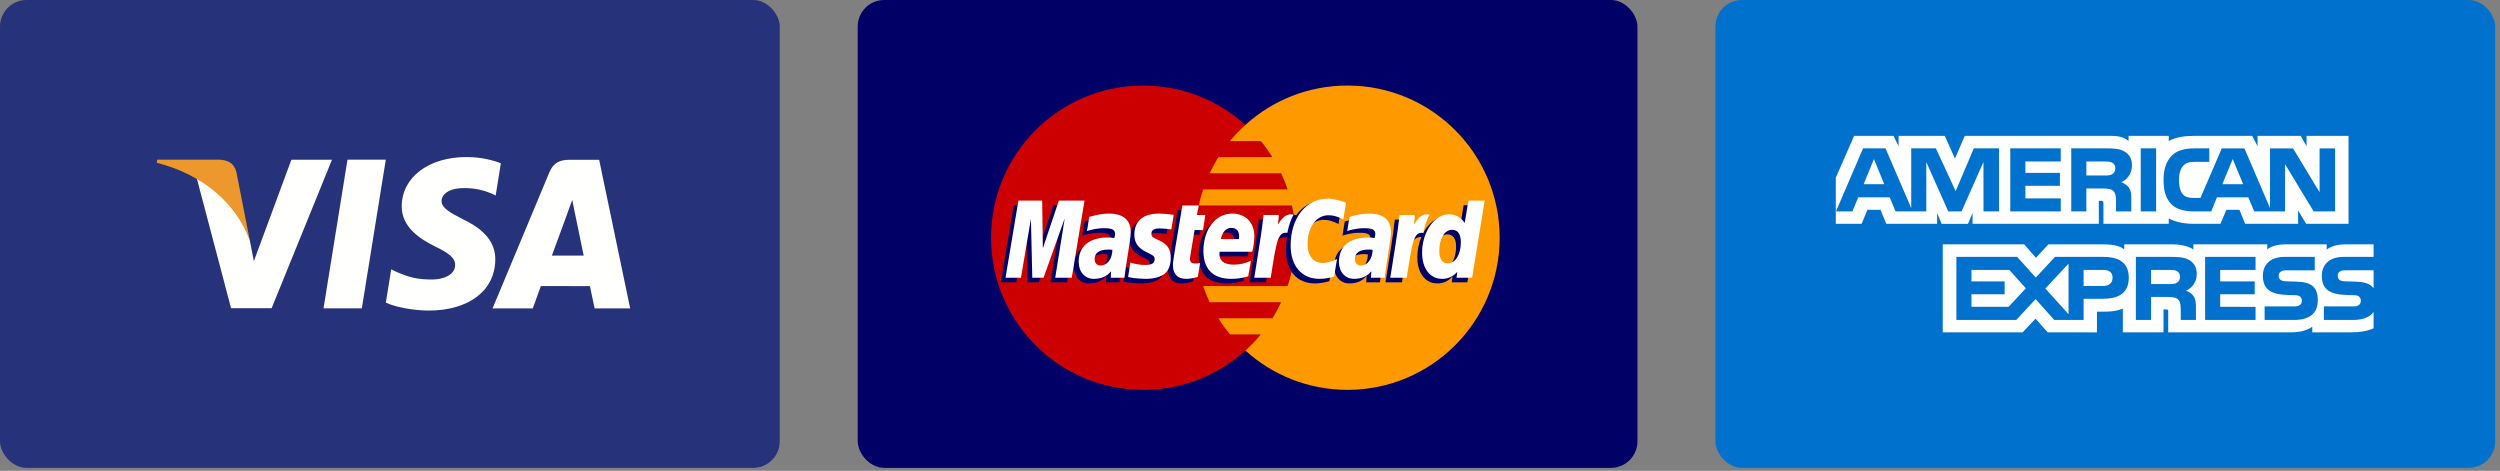
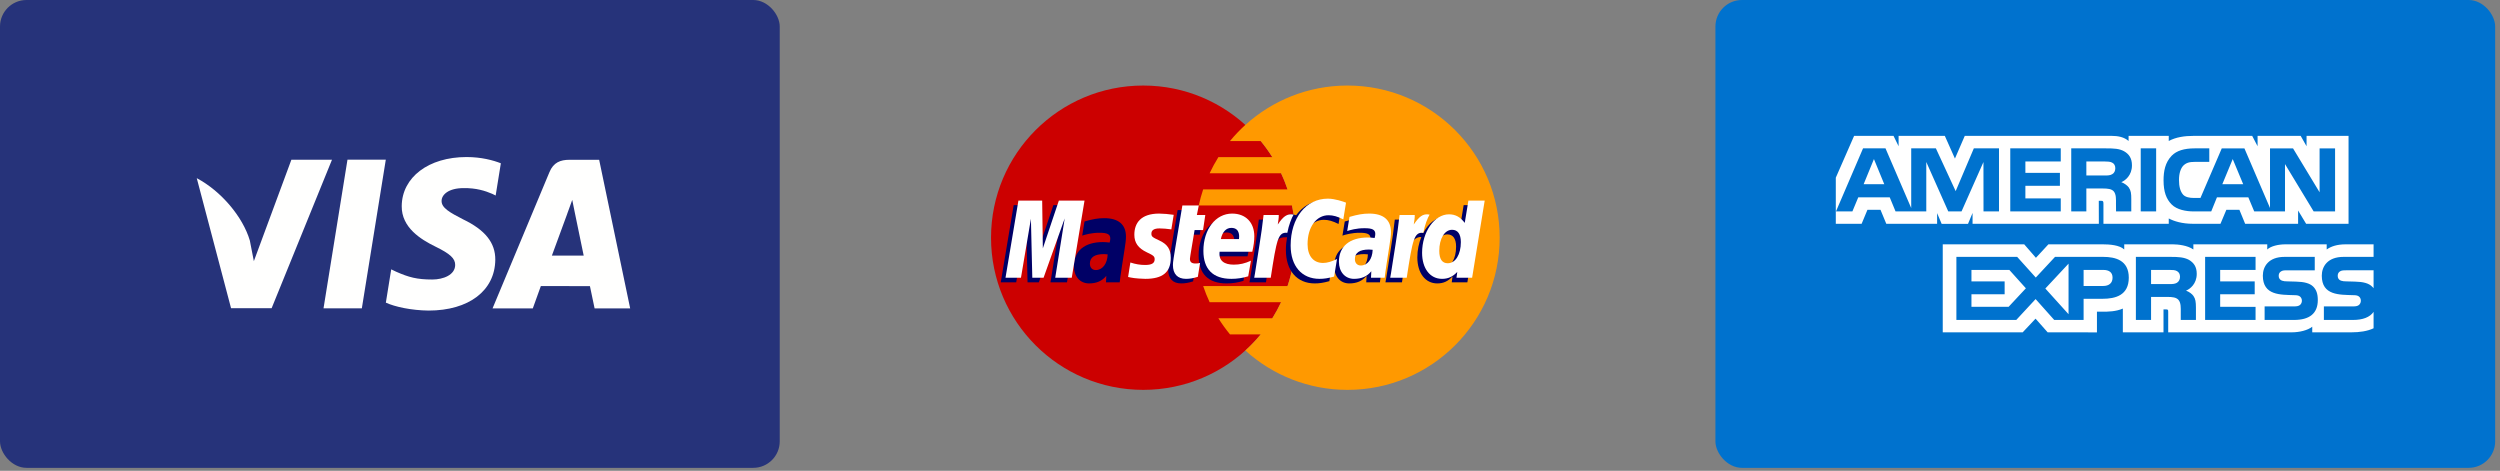
<svg xmlns="http://www.w3.org/2000/svg" width="377px" height="71px" viewBox="0 0 377 71" version="1.1">
  <rect x="0" y="0" width="377" height="71" fill="#808080" stroke="none" />
  <title>cards</title>
  <desc>Created with Sketch.</desc>
  <defs />
  <g id="Payment-badge-set" stroke="none" stroke-width="1" fill="none" fill-rule="evenodd">
    <g id="Desktop" transform="translate(-48, -174)">
      <g id="cards" transform="translate(48, 174)">
        <g id="MasterCard-dark" transform="translate(129.343, 0)">
-           <rect id="Rectangle" fill="#000066" x="0" y="0" width="117.585" height="70.551" rx="4" />
          <path d="M65.999,35.846 C65.999,48.52 55.726,58.792 43.053,58.792 C30.379,58.792 20.105,48.52 20.105,35.846 C20.105,23.173 30.379,12.899 43.053,12.899 C55.726,12.899 65.999,23.173 65.999,35.846" id="Fill-333" fill="#CC0000" />
          <path d="M73.86,12.899 C67.929,12.899 62.528,15.149 58.455,18.839 C57.626,19.591 56.852,20.403 56.138,21.268 L60.775,21.268 C61.408,22.039 61.991,22.849 62.524,23.698 L54.389,23.698 C53.902,24.478 53.46,25.289 53.067,26.129 L63.845,26.129 C64.214,26.915 64.538,27.725 64.817,28.558 L52.095,28.558 C51.83,29.349 51.607,30.16 51.428,30.987 L65.483,30.987 C65.82,32.554 65.999,34.179 65.999,35.846 C65.999,38.394 65.583,40.846 64.817,43.136 L52.095,43.136 C52.374,43.968 52.698,44.779 53.066,45.567 L63.845,45.567 C63.452,46.404 63.011,47.215 62.522,47.997 L54.389,47.997 C54.919,48.843 55.504,49.654 56.138,50.424 L60.773,50.424 C60.061,51.29 59.286,52.102 58.455,52.854 C62.528,56.544 67.929,58.792 73.86,58.792 C86.533,58.792 96.806,48.52 96.806,35.846 C96.806,23.174 86.533,12.899 73.86,12.899" id="Fill-334" fill="#FF9900" />
          <path d="M37.694,38.358 C37.432,38.329 37.317,38.319 37.138,38.319 C35.726,38.319 35.012,38.804 35.012,39.761 C35.012,40.35 35.36,40.725 35.904,40.725 C36.919,40.725 37.65,39.759 37.694,38.358 L37.694,38.358 Z M39.506,42.576 L37.441,42.576 L37.489,41.595 C36.859,42.37 36.019,42.74 34.878,42.74 C33.528,42.74 32.602,41.686 32.602,40.155 C32.602,37.849 34.212,36.505 36.976,36.505 C37.259,36.505 37.621,36.531 37.991,36.578 C38.068,36.265 38.088,36.133 38.088,35.964 C38.088,35.337 37.655,35.102 36.491,35.102 C35.272,35.09 34.267,35.394 33.854,35.529 C33.88,35.372 34.2,33.4 34.2,33.4 C35.441,33.035 36.259,32.899 37.181,32.899 C39.32,32.899 40.454,33.859 40.451,35.675 C40.455,36.162 40.374,36.76 40.249,37.55 C40.033,38.921 39.569,41.861 39.506,42.576 L39.506,42.576 Z" id="Fill-336" fill="#000066" />
          <polyline id="Fill-337" fill="#000066" points="31.56 42.576 29.068 42.576 30.496 33.629 27.309 42.576 25.611 42.576 25.401 33.679 23.902 42.576 21.57 42.576 23.518 30.937 27.1 30.937 27.317 37.452 29.502 30.937 33.486 30.937 31.56 42.576" />
          <path d="M76.938,38.358 C76.676,38.329 76.563,38.319 76.383,38.319 C74.97,38.319 74.257,38.804 74.257,39.761 C74.257,40.35 74.604,40.725 75.149,40.725 C76.164,40.725 76.895,39.759 76.938,38.358 L76.938,38.358 Z M78.751,42.576 L76.687,42.576 L76.734,41.595 C76.104,42.37 75.264,42.74 74.124,42.74 C72.772,42.74 71.848,41.686 71.848,40.155 C71.848,37.849 73.458,36.505 76.221,36.505 C76.504,36.505 76.865,36.531 77.236,36.578 C77.313,36.265 77.333,36.133 77.333,35.964 C77.333,35.337 76.899,35.102 75.736,35.102 C74.517,35.09 73.512,35.394 73.098,35.529 C73.125,35.372 73.445,33.4 73.445,33.4 C74.686,33.035 75.505,32.899 76.425,32.899 C78.566,32.899 79.698,33.859 79.696,35.675 C79.7,36.162 79.62,36.76 79.494,37.55 C79.279,38.921 78.813,41.861 78.751,42.576 L78.751,42.576 Z" id="Fill-338" fill="#000066" />
          <path d="M50.577,42.432 C49.895,42.647 49.364,42.74 48.787,42.74 C47.514,42.74 46.819,42.008 46.819,40.66 C46.801,40.242 47.002,39.141 47.16,38.137 C47.304,37.253 48.241,31.678 48.241,31.678 L50.716,31.678 L50.427,33.111 L51.923,33.111 L51.586,35.386 L50.085,35.386 C49.797,37.185 49.387,39.428 49.382,39.725 C49.382,40.213 49.643,40.427 50.236,40.427 C50.519,40.427 50.739,40.398 50.907,40.337 L50.577,42.432" id="Fill-339" fill="#000066" />
          <path d="M58.169,42.356 C57.318,42.616 56.499,42.743 55.629,42.74 C52.856,42.736 51.411,41.289 51.411,38.517 C51.411,35.282 53.249,32.899 55.745,32.899 C57.787,32.899 59.091,34.233 59.091,36.324 C59.091,37.019 59.002,37.696 58.785,38.652 L53.854,38.652 C53.688,40.026 54.566,40.597 56.008,40.597 C56.893,40.597 57.693,40.415 58.581,40.002 L58.169,42.356 L58.169,42.356 Z M56.777,36.744 C56.792,36.547 57.04,35.055 55.624,35.055 C54.837,35.055 54.272,35.656 54.043,36.744 L56.777,36.744 L56.777,36.744 Z" id="Fill-340" fill="#000066" />
-           <path d="M41,36.103 C41,37.3 41.58,38.125 42.897,38.746 C43.905,39.22 44.062,39.361 44.062,39.791 C44.062,40.38 43.617,40.647 42.632,40.647 C41.888,40.647 41.197,40.531 40.399,40.273 C40.399,40.273 40.072,42.36 40.057,42.46 C40.623,42.582 41.128,42.697 42.649,42.74 C45.278,42.74 46.492,41.739 46.492,39.576 C46.492,38.275 45.984,37.512 44.736,36.938 C43.692,36.459 43.571,36.351 43.571,35.91 C43.571,35.398 43.986,35.137 44.79,35.137 C45.279,35.137 45.947,35.189 46.581,35.278 L46.935,33.083 C46.29,32.98 45.312,32.899 44.742,32.899 C41.956,32.899 40.991,34.354 41,36.103" id="Fill-341" fill="#000066" />
          <path d="M70.285,33.149 C70.977,33.149 71.623,33.329 72.511,33.777 L72.919,31.251 C72.553,31.108 71.269,30.266 70.181,30.266 C68.514,30.266 67.104,31.094 66.113,32.458 C64.667,31.979 64.072,32.947 63.344,33.912 L62.697,34.062 C62.746,33.745 62.79,33.43 62.776,33.111 L60.487,33.111 C60.175,36.041 59.621,39.008 59.188,41.939 L59.075,42.576 L61.567,42.576 C61.983,39.873 62.21,38.143 62.349,36.971 L63.287,36.451 C63.428,35.929 63.866,35.753 64.747,35.774 C64.632,36.392 64.569,37.042 64.569,37.714 C64.569,40.812 66.242,42.74 68.923,42.74 C69.614,42.74 70.207,42.649 71.126,42.399 L71.562,39.747 C70.736,40.152 70.06,40.344 69.447,40.344 C67.998,40.344 67.122,39.274 67.122,37.508 C67.122,34.944 68.424,33.149 70.285,33.149" id="Fill-342" fill="#000066" />
          <path d="M91.376,30.937 L90.823,34.3 C90.143,33.404 89.411,32.754 88.445,32.754 C87.188,32.754 86.044,33.707 85.295,35.111 C84.251,34.894 83.173,34.526 83.173,34.526 L83.173,34.535 C83.256,33.751 83.291,33.274 83.282,33.111 L80.994,33.111 C80.683,36.041 80.129,39.008 79.696,41.939 L79.581,42.576 L82.074,42.576 C82.411,40.392 82.668,38.576 82.857,37.138 C83.71,36.367 84.136,35.698 84.995,35.741 C84.614,36.663 84.392,37.724 84.392,38.813 C84.392,41.178 85.588,42.74 87.399,42.74 C88.312,42.74 89.013,42.425 89.696,41.695 L89.579,42.576 L91.936,42.576 L93.834,30.937 L91.376,30.937 L91.376,30.937 Z M88.261,40.39 C87.413,40.39 86.984,39.761 86.984,38.523 C86.984,36.663 87.786,35.344 88.916,35.344 C89.772,35.344 90.236,35.995 90.236,37.198 C90.236,39.074 89.42,40.39 88.261,40.39 L88.261,40.39 Z" id="Fill-343" fill="#000066" />
          <polyline id="Fill-344" fill="#FFFFFF" points="32.276 41.885 29.785 41.885 31.213 32.939 28.027 41.885 26.328 41.885 26.119 32.99 24.619 41.885 22.287 41.885 24.235 30.247 27.817 30.247 27.917 37.452 30.334 30.247 34.203 30.247 32.276 41.885" />
-           <path d="M38.411,37.669 C38.15,37.639 38.034,37.63 37.855,37.63 C36.443,37.63 35.728,38.114 35.728,39.07 C35.728,39.659 36.077,40.036 36.622,40.036 C37.636,40.036 38.368,39.07 38.411,37.669 L38.411,37.669 Z M40.223,41.885 L38.159,41.885 L38.206,40.905 C37.576,41.679 36.736,42.05 35.595,42.05 C34.245,42.05 33.32,40.994 33.32,39.463 C33.32,37.158 34.93,35.815 37.693,35.815 C37.976,35.815 38.338,35.841 38.709,35.889 C38.785,35.576 38.806,35.443 38.806,35.273 C38.806,34.647 38.372,34.414 37.208,34.414 C35.989,34.399 34.984,34.703 34.571,34.838 C34.597,34.681 34.917,32.71 34.917,32.71 C36.158,32.346 36.977,32.208 37.898,32.208 C40.037,32.208 41.17,33.17 41.168,34.984 C41.172,35.471 41.092,36.072 40.967,36.86 C40.75,38.229 40.286,41.171 40.223,41.885 L40.223,41.885 Z" id="Fill-345" fill="#FFFFFF" />
          <path d="M73.636,30.56 L73.228,33.086 C72.338,32.639 71.694,32.458 71.003,32.458 C69.143,32.458 67.838,34.256 67.838,36.819 C67.838,38.586 68.715,39.653 70.163,39.653 C70.777,39.653 71.454,39.463 72.279,39.056 L71.841,41.708 C70.924,41.958 70.33,42.05 69.64,42.05 C66.958,42.05 65.287,40.121 65.287,37.025 C65.287,32.864 67.596,29.956 70.898,29.956 C71.986,29.956 73.271,30.417 73.636,30.56" id="Fill-346" fill="#FFFFFF" />
          <path d="M77.654,37.669 C77.395,37.639 77.279,37.63 77.1,37.63 C75.689,37.63 74.974,38.114 74.974,39.07 C74.974,39.659 75.322,40.036 75.866,40.036 C76.881,40.036 77.613,39.07 77.654,37.669 L77.654,37.669 Z M79.468,41.885 L77.404,41.885 L77.451,40.905 C76.821,41.679 75.981,42.05 74.841,42.05 C73.489,42.05 72.565,40.994 72.565,39.463 C72.565,37.158 74.173,35.815 76.938,35.815 C77.22,35.815 77.582,35.841 77.952,35.889 C78.029,35.576 78.05,35.443 78.05,35.273 C78.05,34.647 77.617,34.414 76.453,34.414 C75.235,34.399 74.23,34.703 73.816,34.838 C73.842,34.681 74.162,32.71 74.162,32.71 C75.403,32.346 76.221,32.208 77.142,32.208 C79.282,32.208 80.415,33.17 80.413,34.984 C80.418,35.471 80.337,36.072 80.211,36.86 C79.996,38.229 79.531,41.171 79.468,41.885 L79.468,41.885 Z" id="Fill-347" fill="#FFFFFF" />
          <path d="M51.294,41.742 C50.612,41.957 50.08,42.05 49.504,42.05 C48.231,42.05 47.535,41.318 47.535,39.971 C47.518,39.551 47.719,38.452 47.878,37.448 C48.021,36.562 48.958,30.988 48.958,30.988 L51.434,30.988 L51.144,32.42 L52.416,32.42 L52.077,34.695 L50.802,34.695 C50.514,36.496 50.104,38.737 50.099,39.035 C50.099,39.524 50.36,39.736 50.952,39.736 C51.236,39.736 51.456,39.708 51.624,39.647 L51.294,41.742" id="Fill-348" fill="#FFFFFF" />
          <path d="M58.887,41.667 C58.036,41.928 57.214,42.05 56.345,42.05 C53.573,42.048 52.129,40.599 52.129,37.827 C52.129,34.591 53.967,32.208 56.461,32.208 C58.504,32.208 59.808,33.542 59.808,35.636 C59.808,36.329 59.717,37.006 59.503,37.963 L54.571,37.963 C54.404,39.336 55.284,39.909 56.724,39.909 C57.61,39.909 58.409,39.725 59.299,39.312 L58.887,41.667 L58.887,41.667 Z M57.495,36.054 C57.508,35.856 57.758,34.364 56.343,34.364 C55.554,34.364 54.99,34.966 54.76,36.054 L57.495,36.054 L57.495,36.054 Z" id="Fill-349" fill="#FFFFFF" />
          <path d="M41.717,35.412 C41.717,36.611 42.298,37.435 43.614,38.056 C44.623,38.53 44.779,38.671 44.779,39.101 C44.779,39.691 44.334,39.957 43.348,39.957 C42.605,39.957 41.913,39.842 41.116,39.585 C41.116,39.585 40.789,41.67 40.774,41.769 C41.34,41.893 41.845,42.006 43.366,42.05 C45.995,42.05 47.209,41.049 47.209,38.886 C47.209,37.585 46.701,36.822 45.453,36.249 C44.408,35.769 44.288,35.662 44.288,35.22 C44.288,34.708 44.702,34.445 45.508,34.445 C45.996,34.445 46.664,34.499 47.297,34.589 L47.652,32.394 C47.007,32.292 46.029,32.208 45.46,32.208 C42.672,32.208 41.708,33.664 41.717,35.412" id="Fill-350" fill="#FFFFFF" />
          <path d="M92.653,41.885 L90.296,41.885 L90.413,41.005 C89.73,41.735 89.029,42.05 88.116,42.05 C86.306,42.05 85.108,40.49 85.108,38.122 C85.108,34.973 86.965,32.32 89.162,32.32 C90.128,32.32 90.859,32.714 91.541,33.611 L92.093,30.247 L94.55,30.247 L92.653,41.885 L92.653,41.885 Z M88.978,39.698 C90.138,39.698 90.953,38.384 90.953,36.509 C90.953,35.306 90.489,34.653 89.633,34.653 C88.503,34.653 87.701,35.972 87.701,37.833 C87.701,39.072 88.13,39.698 88.978,39.698 L88.978,39.698 Z" id="Fill-351" fill="#FFFFFF" />
          <path d="M81.712,32.42 C81.4,35.35 80.846,38.317 80.413,41.249 L80.299,41.885 L82.791,41.885 C83.682,36.097 83.896,34.968 85.295,35.109 C85.517,33.924 85.931,32.886 86.24,32.363 C85.197,32.146 84.614,32.736 83.85,33.856 C83.911,33.371 84.021,32.901 84,32.42 L81.712,32.42" id="Fill-352" fill="#FFFFFF" />
          <path d="M61.205,32.42 C60.892,35.35 60.337,38.317 59.905,41.249 L59.792,41.885 L62.284,41.885 C63.176,36.097 63.389,34.968 64.785,35.109 C65.009,33.924 65.424,32.886 65.732,32.363 C64.69,32.146 64.106,32.736 63.344,33.856 C63.404,33.371 63.515,32.901 63.493,32.42 L61.205,32.42" id="Fill-353" fill="#FFFFFF" />
        </g>
        <g id="Visa-dark">
          <rect id="Rectangle" fill="#26337A" x="0" y="0" width="117.585" height="70.551" rx="4" />
          <polyline id="Fill-3" fill="#FFFFFE" points="48.786 46.501 52.401 24.073 58.18 24.073 54.565 46.501 48.786 46.501" />
          <path d="M75.528,24.623 C74.385,24.173 72.588,23.682 70.35,23.682 C64.636,23.682 60.614,26.726 60.58,31.084 C60.544,34.308 63.451,36.106 65.642,37.177 C67.894,38.276 68.65,38.979 68.641,39.961 C68.626,41.463 66.844,42.151 65.182,42.151 C62.868,42.151 61.639,41.812 59.739,40.975 L58.995,40.618 L58.187,45.638 C59.535,46.263 62.033,46.805 64.626,46.834 C70.698,46.834 74.644,43.827 74.69,39.173 C74.711,36.616 73.171,34.679 69.836,33.079 C67.816,32.039 66.576,31.35 66.591,30.297 C66.592,29.365 67.638,28.367 69.901,28.367 C71.792,28.337 73.16,28.773 74.226,29.229 L74.745,29.485 L75.528,24.623" id="Fill-4" fill="#FFFFFE" />
          <path d="M83.223,38.549 C83.702,37.26 85.526,32.28 85.526,32.28 C85.492,32.339 86.002,30.981 86.294,30.14 L86.684,32.075 C86.684,32.075 87.793,37.428 88.021,38.549 L83.223,38.549 L83.223,38.549 Z M90.353,24.096 L85.887,24.096 C84.502,24.096 83.465,24.492 82.858,25.955 L74.275,46.509 L80.345,46.509 C80.345,46.509 81.336,43.744 81.56,43.137 C82.222,43.137 88.121,43.149 88.962,43.149 C89.136,43.931 89.666,46.509 89.666,46.509 L95.03,46.509 L90.353,24.096 L90.353,24.096 Z" id="Fill-5" fill="#FFFFFE" />
          <path d="M43.938,24.092 L38.281,39.382 L37.675,36.274 C36.621,32.693 33.34,28.811 29.67,26.866 L34.844,46.481 L40.961,46.478 L50.062,24.092 L43.938,24.092" id="Fill-6" fill="#FFFFFE" />
-           <path d="M33.03,24.076 L23.711,24.076 L23.634,24.541 C30.886,26.399 35.684,30.883 37.675,36.274 L35.65,25.969 C35.301,24.547 34.285,24.126 33.03,24.076" id="Fill-7" fill="#EC982D" />
        </g>
        <g id="AmericanExpress-dark" transform="translate(258.686, 0)">
          <rect id="Rectangle" fill="#0072CE" x="0" y="0" width="117.585" height="70.551" rx="4" />
          <path d="M99.25,40.761 L95.096,40.761 C94.681,40.761 94.406,40.777 94.173,40.933 C93.933,41.087 93.84,41.316 93.84,41.617 C93.84,41.976 94.043,42.22 94.339,42.326 C94.579,42.409 94.838,42.434 95.217,42.434 L96.453,42.467 C97.699,42.497 98.531,42.711 99.039,43.232 C99.131,43.305 99.187,43.386 99.25,43.467 L99.25,40.761 Z M99.25,47.031 C98.697,47.838 97.618,48.248 96.157,48.248 L91.755,48.248 L91.755,46.208 L96.139,46.208 C96.574,46.208 96.878,46.151 97.062,45.973 C97.22,45.826 97.331,45.612 97.331,45.353 C97.331,45.076 97.22,44.856 97.053,44.724 C96.887,44.579 96.647,44.513 96.25,44.513 C94.109,44.44 91.439,44.579 91.439,41.569 C91.439,40.19 92.318,38.738 94.71,38.738 L99.25,38.738 L99.25,36.846 L95.031,36.846 C93.758,36.846 92.834,37.15 92.179,37.622 L92.179,36.846 L85.939,36.846 C84.941,36.846 83.77,37.093 83.216,37.622 L83.216,36.846 L72.074,36.846 L72.074,37.622 C71.187,36.985 69.69,36.846 69,36.846 L61.65,36.846 L61.65,37.622 C60.949,36.945 59.389,36.846 58.438,36.846 L50.212,36.846 L48.33,38.877 L46.567,36.846 L34.28,36.846 L34.28,50.115 L46.336,50.115 L48.275,48.052 L50.102,50.115 L57.534,50.122 L57.534,47 L58.264,47 C59.25,47.016 60.413,46.976 61.439,46.534 L61.439,50.115 L67.569,50.115 L67.569,46.657 L67.864,46.657 C68.242,46.657 68.279,46.672 68.279,47.048 L68.279,50.115 L86.899,50.115 C88.081,50.115 89.317,49.813 90.001,49.266 L90.001,50.115 L95.908,50.115 C97.137,50.115 98.337,49.943 99.25,49.503 L99.25,47.031 L99.25,47.031 Z M90.158,43.232 C90.602,43.69 90.839,44.268 90.839,45.247 C90.839,47.293 89.557,48.248 87.259,48.248 L82.819,48.248 L82.819,46.208 L87.241,46.208 C87.673,46.208 87.98,46.151 88.172,45.973 C88.329,45.826 88.441,45.612 88.441,45.353 C88.441,45.076 88.319,44.856 88.163,44.724 C87.989,44.579 87.748,44.513 87.351,44.513 C85.22,44.44 82.55,44.579 82.55,41.569 C82.55,40.19 83.419,38.738 85.809,38.738 L90.379,38.738 L90.379,40.762 L86.197,40.762 C85.783,40.762 85.513,40.778 85.284,40.934 C85.034,41.088 84.942,41.316 84.942,41.618 C84.942,41.977 85.154,42.221 85.441,42.326 C85.681,42.41 85.939,42.434 86.328,42.434 L87.555,42.467 C88.792,42.497 89.641,42.711 90.158,43.232 L90.158,43.232 Z M69.59,42.645 C69.285,42.825 68.908,42.841 68.464,42.841 L65.695,42.841 L65.695,40.705 L68.502,40.705 C68.908,40.705 69.314,40.713 69.59,40.876 C69.885,41.03 70.062,41.325 70.062,41.732 C70.062,42.139 69.885,42.467 69.59,42.645 L69.59,42.645 Z M70.966,43.828 C71.474,44.015 71.888,44.35 72.083,44.627 C72.405,45.091 72.451,45.524 72.46,46.362 L72.46,48.248 L70.172,48.248 L70.172,47.058 C70.172,46.486 70.227,45.639 69.804,45.196 C69.47,44.856 68.963,44.774 68.131,44.774 L65.695,44.774 L65.695,48.248 L63.405,48.248 L63.405,38.738 L68.667,38.738 C69.821,38.738 70.662,38.788 71.41,39.187 C72.129,39.62 72.582,40.213 72.582,41.298 C72.582,42.816 71.566,43.591 70.966,43.828 L70.966,43.828 Z M73.846,38.738 L81.453,38.738 L81.453,40.704 L76.116,40.704 L76.116,42.433 L81.323,42.433 L81.323,44.374 L76.116,44.374 L76.116,46.266 L81.453,46.274 L81.453,48.248 L73.846,48.248 L73.846,38.738 L73.846,38.738 Z M58.467,43.126 L55.521,43.126 L55.521,40.705 L58.493,40.705 C59.316,40.705 59.887,41.039 59.887,41.871 C59.887,42.693 59.343,43.126 58.467,43.126 L58.467,43.126 Z M53.251,47.383 L49.751,43.509 L53.251,39.758 L53.251,47.383 L53.251,47.383 Z M44.213,46.266 L38.609,46.266 L38.609,44.374 L43.613,44.374 L43.613,42.433 L38.609,42.433 L38.609,40.704 L44.323,40.704 L46.817,43.476 L44.213,46.266 L44.213,46.266 Z M62.335,41.871 C62.335,44.512 60.358,45.058 58.365,45.058 L55.521,45.058 L55.521,48.248 L51.091,48.248 L48.284,45.099 L45.367,48.248 L36.338,48.248 L36.338,38.738 L45.506,38.738 L48.31,41.855 L51.21,38.738 L58.493,38.738 C60.302,38.738 62.335,39.237 62.335,41.871 L62.335,41.871 Z" id="EXPRESS" fill="#FFFFFF" />
          <path d="M25.463,27.778 L23.903,23.988 L22.351,27.778 L25.463,27.778 Z M59.832,26.269 C59.519,26.459 59.149,26.465 58.705,26.465 L55.936,26.465 L55.936,24.353 L58.743,24.353 C59.14,24.353 59.554,24.371 59.823,24.525 C60.119,24.663 60.302,24.958 60.302,25.365 C60.302,25.781 60.128,26.115 59.832,26.269 L59.832,26.269 Z M79.587,27.778 L78.009,23.988 L76.44,27.778 L79.587,27.778 L79.587,27.778 Z M42.764,31.881 L40.427,31.881 L40.418,24.435 L37.113,31.881 L35.112,31.881 L31.798,24.428 L31.798,31.881 L27.162,31.881 L26.286,29.76 L21.54,29.76 L20.655,31.881 L18.179,31.881 L22.261,22.373 L25.648,22.373 L29.525,31.375 L29.525,22.373 L33.245,22.373 L36.228,28.823 L38.968,22.373 L42.763,22.373 L42.763,31.881 L42.764,31.881 Z M52.077,31.881 L44.462,31.881 L44.462,22.373 L52.077,22.373 L52.077,24.353 L46.742,24.353 L46.742,26.067 L51.949,26.067 L51.949,28.016 L46.742,28.016 L46.742,29.915 L52.077,29.915 L52.077,31.881 L52.077,31.881 Z M62.813,24.934 C62.813,26.45 61.798,27.233 61.207,27.468 C61.706,27.657 62.132,27.992 62.335,28.269 C62.656,28.742 62.712,29.164 62.712,30.013 L62.712,31.881 L60.413,31.881 L60.404,30.682 C60.404,30.11 60.459,29.287 60.044,28.83 C59.711,28.495 59.204,28.423 58.383,28.423 L55.936,28.423 L55.936,31.881 L53.657,31.881 L53.657,22.373 L58.9,22.373 C60.064,22.373 60.923,22.404 61.66,22.829 C62.381,23.254 62.813,23.874 62.813,24.934 L62.813,24.934 Z M66.461,31.881 L64.135,31.881 L64.135,22.373 L66.461,22.373 L66.461,31.881 L66.461,31.881 Z M93.443,31.881 L90.213,31.881 L85.893,24.745 L85.893,31.881 L81.251,31.881 L80.363,29.76 L75.628,29.76 L74.768,31.881 L72.101,31.881 C70.993,31.881 69.59,31.637 68.795,30.829 C67.994,30.022 67.578,28.929 67.578,27.2 C67.578,25.79 67.827,24.501 68.806,23.482 C69.543,22.723 70.697,22.373 72.268,22.373 L74.475,22.373 L74.475,24.411 L72.314,24.411 C71.482,24.411 71.013,24.534 70.56,24.974 C70.172,25.374 69.905,26.131 69.905,27.128 C69.905,28.146 70.108,28.881 70.532,29.36 C70.883,29.737 71.52,29.851 72.12,29.851 L73.144,29.851 L76.357,22.374 L79.772,22.374 L83.631,31.367 L83.631,22.374 L87.102,22.374 L91.109,28.995 L91.109,22.374 L93.443,22.374 L93.443,31.881 L93.443,31.881 Z M18.153,33.748 L22.047,33.748 L22.926,31.637 L24.892,31.637 L25.767,33.748 L33.43,33.748 L33.43,32.134 L34.114,33.755 L38.092,33.755 L38.776,32.11 L38.776,33.748 L57.82,33.748 L57.811,30.282 L58.18,30.282 C58.438,30.291 58.513,30.315 58.513,30.739 L58.513,33.748 L68.362,33.748 L68.362,32.942 C69.157,33.366 70.393,33.748 72.019,33.748 L76.162,33.748 L77.049,31.637 L79.015,31.637 L79.882,33.748 L87.867,33.748 L87.867,31.743 L89.077,33.748 L95.475,33.748 L95.475,20.488 L89.143,20.488 L89.143,22.054 L88.256,20.488 L81.758,20.488 L81.758,22.054 L80.944,20.488 L72.166,20.488 C70.697,20.488 69.406,20.693 68.362,21.262 L68.362,20.488 L62.305,20.488 L62.305,21.262 C61.642,20.675 60.737,20.488 59.731,20.488 L37.602,20.488 L36.118,23.913 L34.593,20.488 L27.623,20.488 L27.623,22.054 L26.857,20.488 L20.913,20.488 L18.153,26.793 L18.153,33.748 L18.153,33.748 Z" id="AMERICAN" fill="#FFFFFF" />
        </g>
      </g>
    </g>
  </g>
</svg>